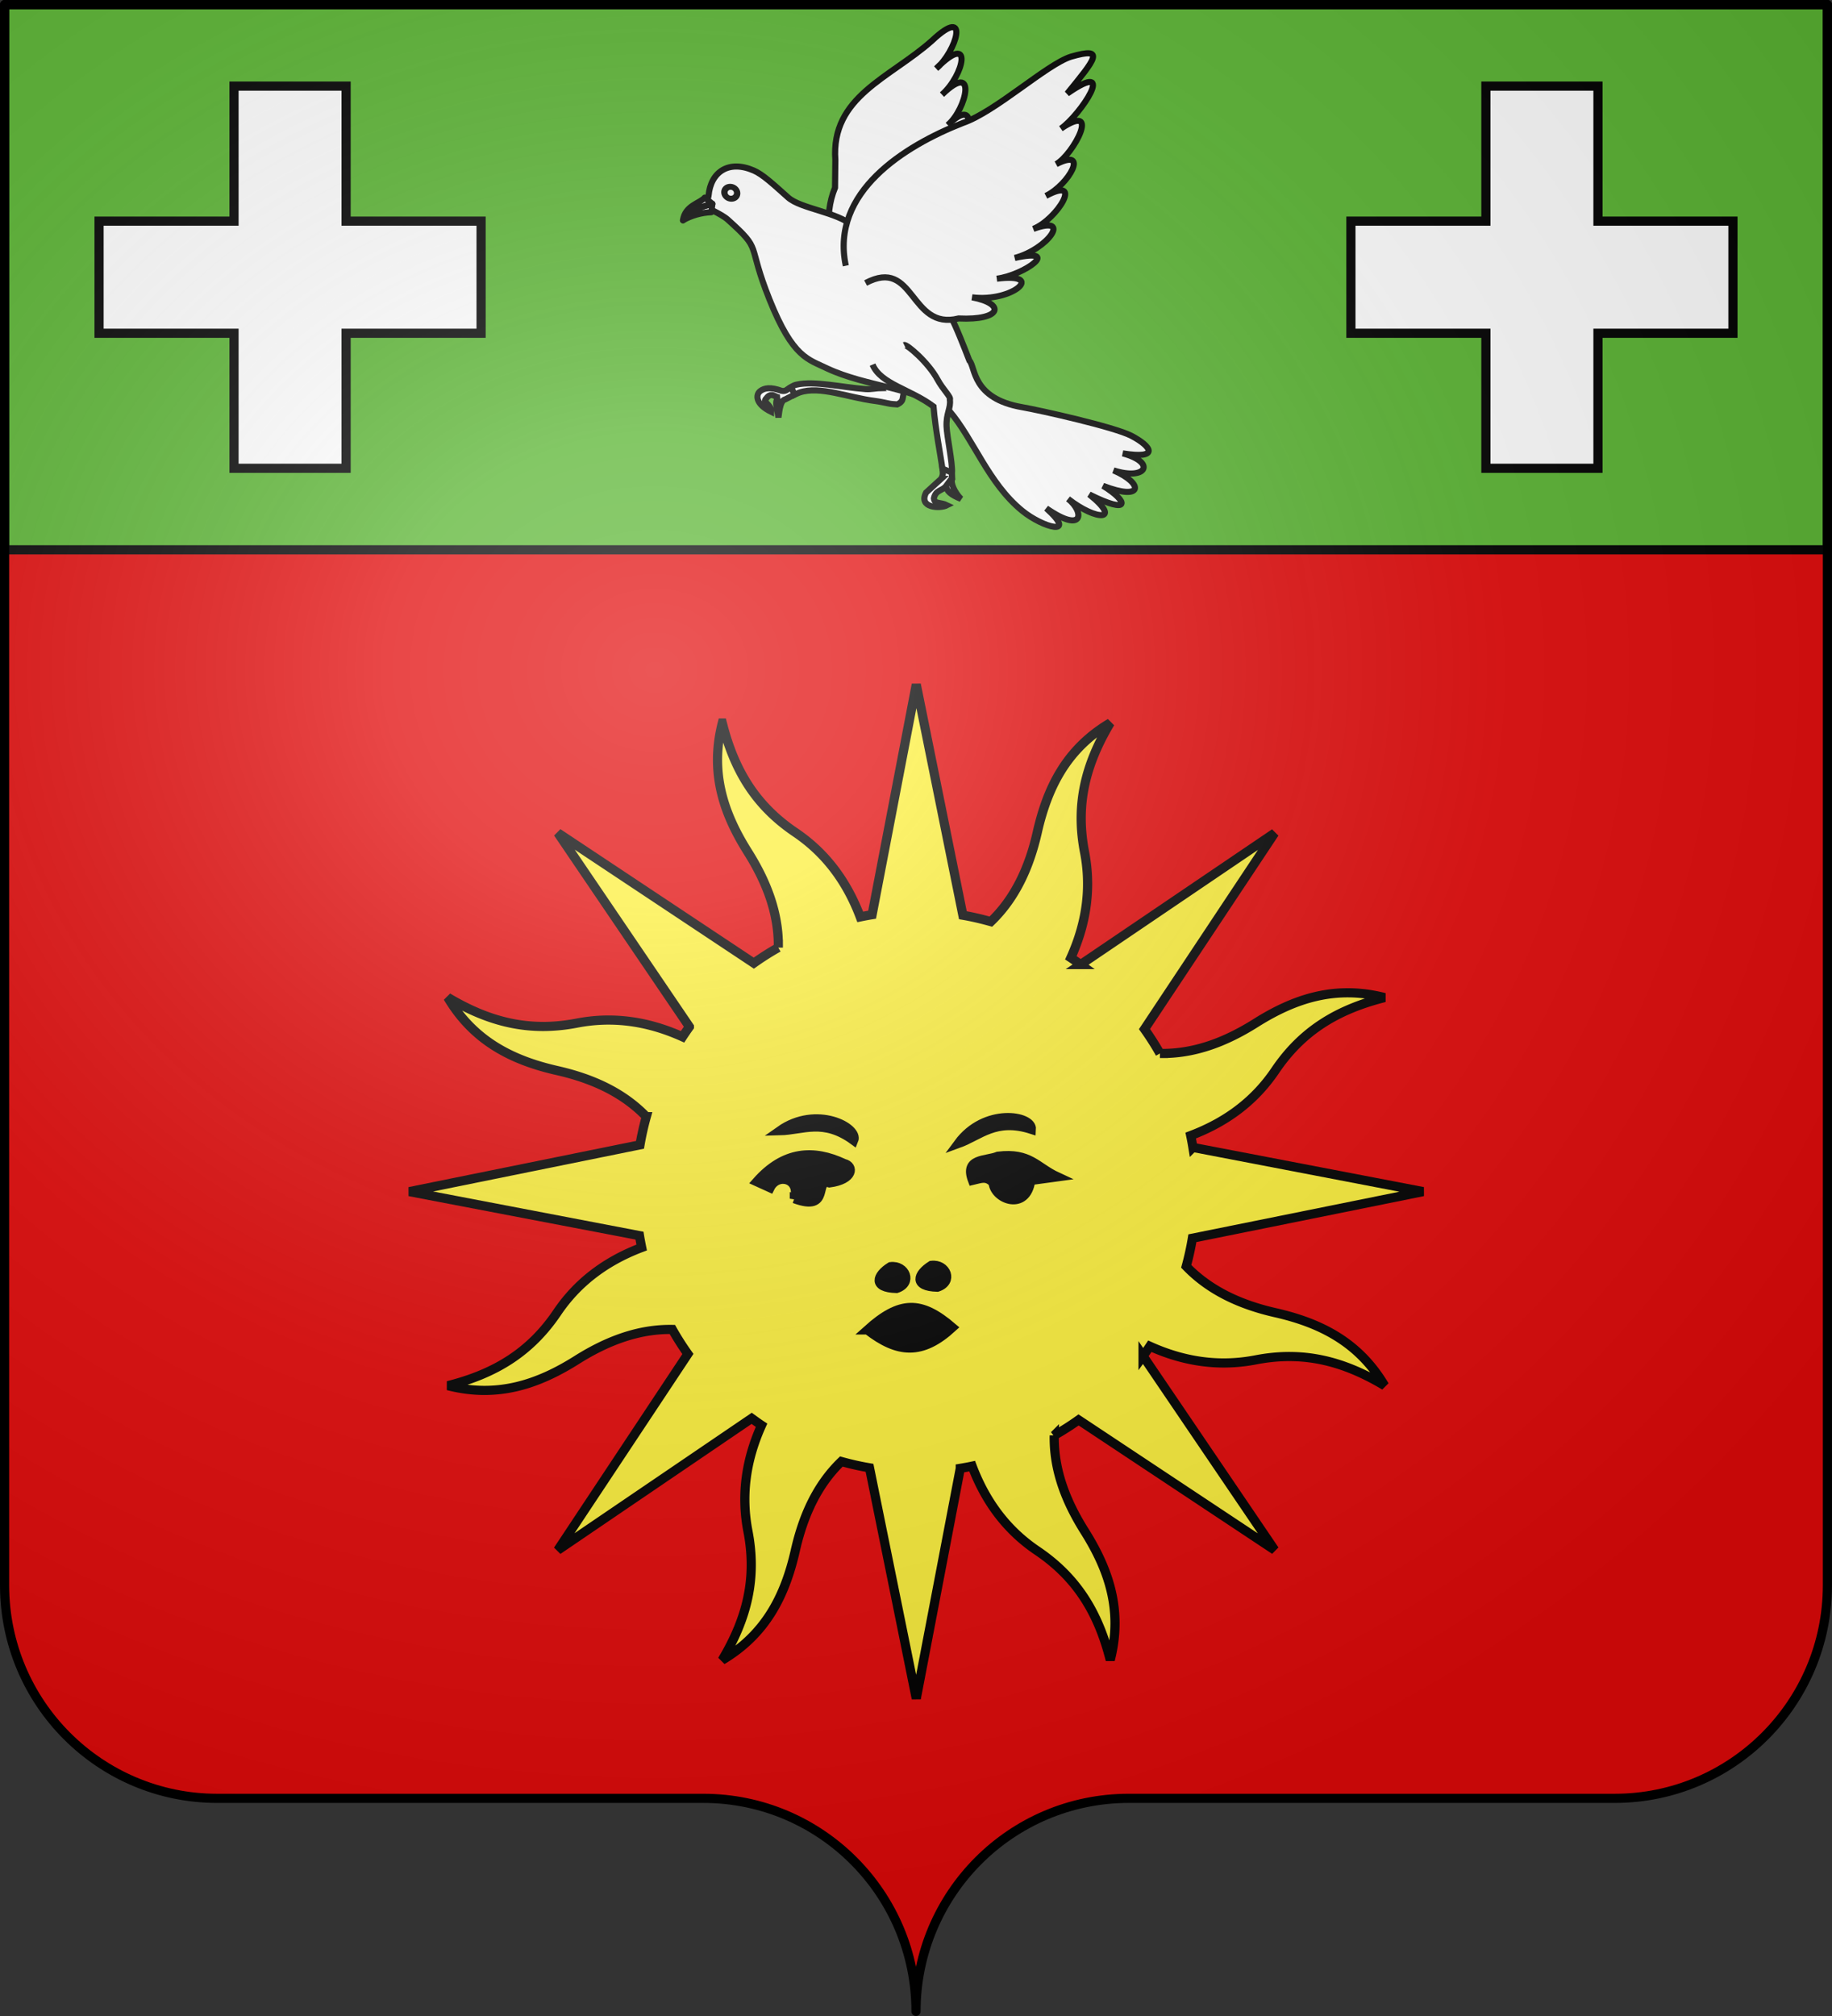
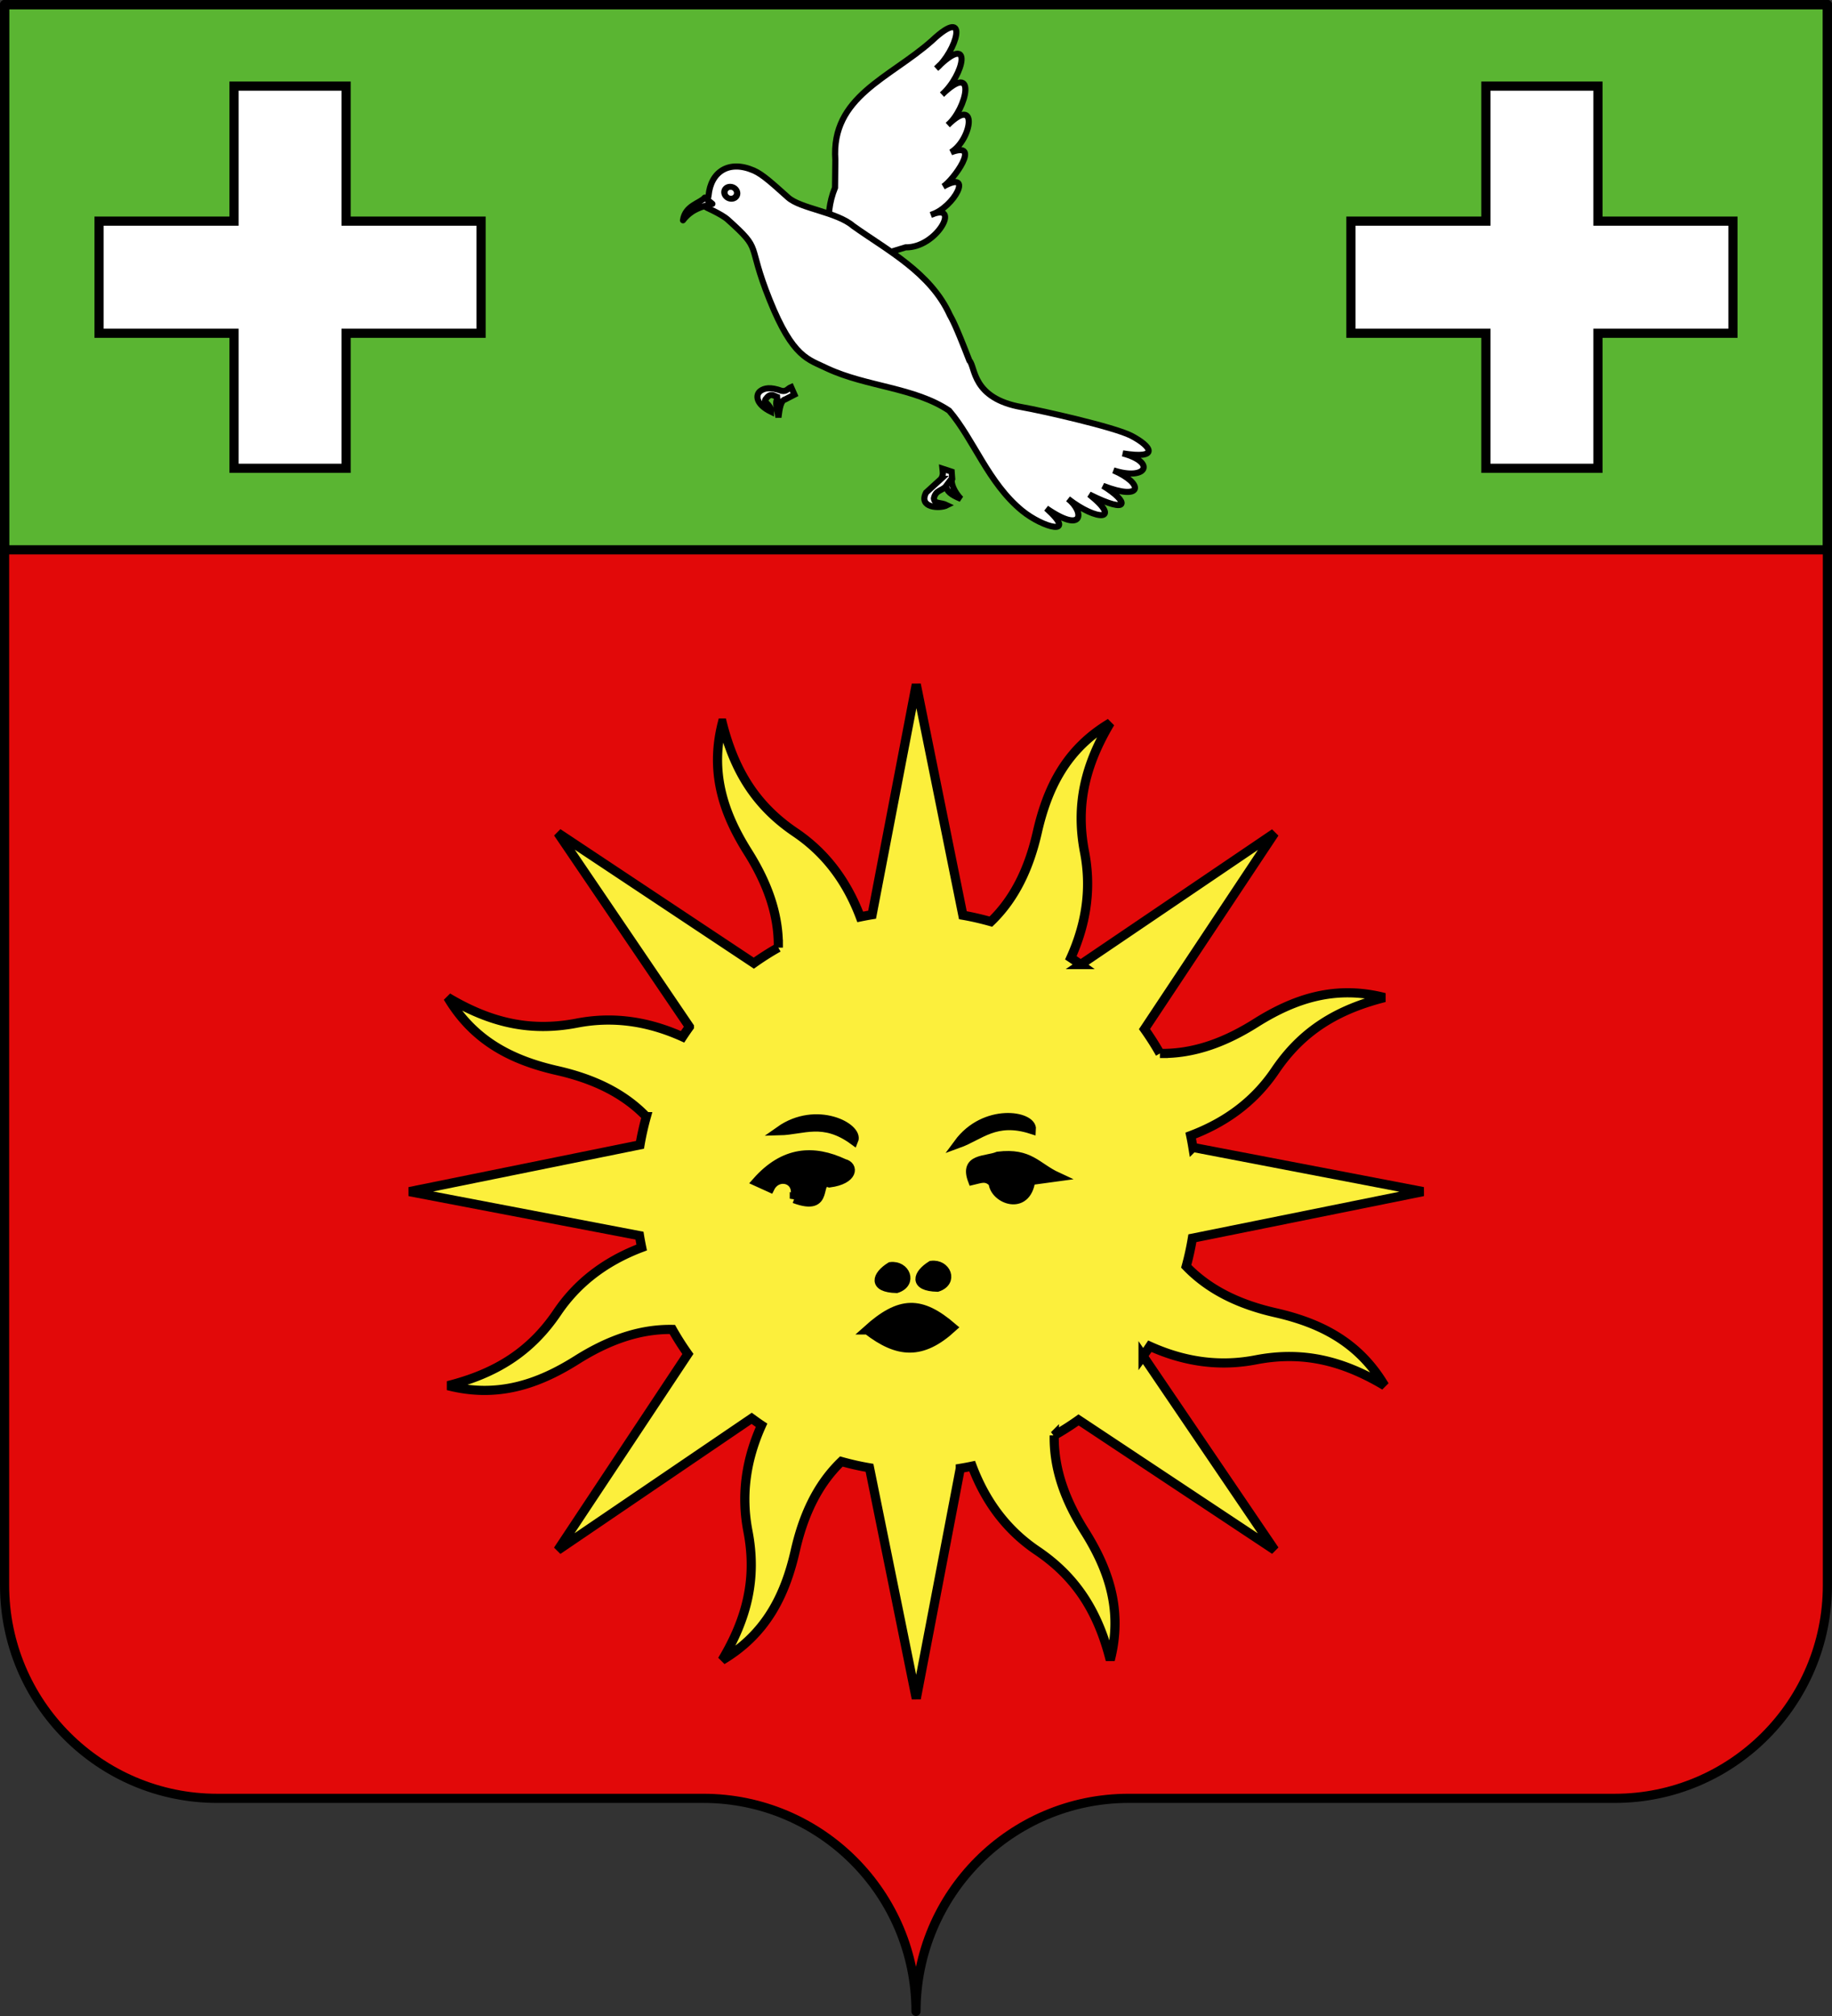
<svg xmlns="http://www.w3.org/2000/svg" xmlns:xlink="http://www.w3.org/1999/xlink" height="660" width="600.003" version="1.0">
  <rect width="100%" height="100%" fill="#333333" stroke="none" />
  <defs>
    <radialGradient r="300" fy="200.448" fx="285.186" cy="200.448" cx="285.186" gradientTransform="matrix(1.551 0 0 1.35 -152.894 151.099)" gradientUnits="userSpaceOnUse" id="b" xlink:href="#a" />
    <linearGradient id="a">
      <stop style="stop-color:white;stop-opacity:.314" offset="0" />
      <stop offset=".19" style="stop-color:white;stop-opacity:.251" />
      <stop style="stop-color:#6b6b6b;stop-opacity:.125" offset=".6" />
      <stop style="stop-color:black;stop-opacity:.125" offset="1" />
    </linearGradient>
  </defs>
  <g style="display:inline">
    <g style="fill:#e20909">
      <g style="fill:#e20909;stroke:none;display:inline">
        <path d="M375 860.862c0-38.504 31.203-69.753 69.65-69.753h159.2c38.447 0 69.65-31.25 69.65-69.754V203.862h-597v517.493c0 38.504 31.203 69.754 69.65 69.754h159.2c38.447 0 69.65 31.25 69.65 69.753z" style="fill:#e20909;fill-opacity:1;fill-rule:nonzero;stroke:none;stroke-width:3;stroke-linecap:round;stroke-linejoin:round;stroke-miterlimit:4;stroke-dasharray:none;stroke-dashoffset:0;stroke-opacity:1;display:inline" transform="translate(-75 -202.362)" />
      </g>
    </g>
  </g>
  <g style="fill:#5ab532">
    <path d="M87.929 188.826v178.5h597v-178.5h-597z" style="fill:#5ab532;fill-opacity:1;fill-rule:nonzero;stroke:#000;stroke-width:3;stroke-linecap:round;stroke-linejoin:round;stroke-miterlimit:4;stroke-dasharray:none;stroke-dashoffset:0;stroke-opacity:1;display:inline" transform="translate(-86.429 -187.326)" />
  </g>
  <g style="display:inline">
    <g style="stroke:#000;stroke-width:1.6">
      <g style="stroke:#000;stroke-width:1.6">
        <g style="stroke:#000;stroke-width:2.121;display:inline">
          <path style="opacity:1;fill:#fcef3c;fill-opacity:1;fill-rule:nonzero;stroke:#000;stroke-width:2.121;stroke-linecap:butt;stroke-linejoin:miter;marker:none;marker-start:none;marker-mid:none;marker-end:none;stroke-miterlimit:4;stroke-dasharray:none;stroke-dashoffset:0;stroke-opacity:1;visibility:visible;display:inline;overflow:visible" d="M105.115 39.11c-2.936 11.483.3 20.935 5.911 29.841 4.34 6.888 7.19 14.227 7.055 22.113a64.27 64.27 0 0 0-5.673 3.604L67.06 64.547l30.444 44.848a65.77 65.77 0 0 0-1.593 2.317c-8.635-3.89-16.74-4.662-24.465-3.167-10.92 2.112-20.19-.175-29.87-5.945 6.043 10.196 15.059 14.589 25.324 16.919 7.954 1.805 15.144 4.973 20.63 10.667a64.934 64.934 0 0 0-1.464 6.518l-53.378 10.824 53.257 10.185c.147.916.323 1.83.51 2.745-8.859 3.351-15.157 8.525-19.564 15.045-6.227 9.215-14.356 14.155-25.28 16.92 11.482 2.936 20.918-.338 29.825-5.95 6.887-4.338 14.226-7.19 22.112-7.054a64.27 64.27 0 0 0 3.604 5.673l-30.105 45.386 44.87-30.498c.75.542 1.508 1.1 2.279 1.609-3.89 8.635-4.646 16.78-3.152 24.503 2.113 10.92-.19 20.152-5.96 29.832 10.196-6.043 14.589-15.059 16.919-25.324 1.805-7.954 4.973-15.144 10.667-20.63 2.15.598 4.31 1.089 6.518 1.464l10.824 53.378 10.185-53.257a64.39 64.39 0 0 0 2.745-.51c3.35 8.862 8.527 15.158 15.045 19.564 9.215 6.227 14.155 14.356 16.92 25.28 2.937-11.482-.338-20.918-5.95-29.825-4.347-6.9-7.166-14.217-7.015-22.128a64.267 64.267 0 0 0 5.634-3.588l45.387 30.105-30.46-44.886a65.77 65.77 0 0 0 1.57-2.263c8.637 3.901 16.775 4.646 24.504 3.152 10.919-2.113 20.151.19 29.832 5.96-6.044-10.196-15.044-14.55-25.31-16.88-7.944-1.804-15.126-5.033-20.607-10.722a64.716 64.716 0 0 0 1.426-6.502l53.394-10.786-53.273-10.223a64.428 64.428 0 0 0-.51-2.745c8.867-3.348 15.157-8.524 19.564-15.045 6.227-9.215 14.372-14.117 25.296-16.882-11.482-2.936-20.934.3-29.84 5.911-6.901 4.348-14.218 7.167-22.129 7.016a64.275 64.275 0 0 0-3.588-5.634l30.121-45.348-44.902 30.422a65.786 65.786 0 0 0-2.263-1.57c3.896-8.634 4.662-16.742 3.167-24.466-2.112-10.92.175-20.19 5.945-29.87-10.196 6.043-14.55 15.043-16.88 25.308-1.808 7.963-5.031 15.176-10.744 20.662-2.135-.593-4.288-1.107-6.48-1.48L150.01 30.188 139.787 83.46c-.916.147-1.83.323-2.745.51-3.35-8.861-8.524-15.157-15.045-19.564-9.215-6.227-14.117-14.372-16.882-25.296z" transform="matrix(1.415 0 0 1.415 87.826 181.362)" />
          <path style="fill:#000;fill-opacity:1;fill-rule:evenodd;stroke:#000;stroke-width:2.121;stroke-linecap:butt;stroke-linejoin:miter;stroke-opacity:1" d="M138.694 179.527c7.096 5.48 12.635 5.892 19.689-.57-7.296-6.258-12.083-6.26-19.69.57zM121.784 149.16c1.522-4.594-3.865-6.059-5.612-2.526l-3.086-1.403c6.32-7.14 13.136-7.523 20.203-4.209 2.362.546 2.262 3.753-3.367 4.49-3.662-1.184.48 6.885-8.138 3.648zM118.417 133.446c5.382-.135 10.074-2.918 17.117 2.245 1.252-2.97-8.601-8.255-17.117-2.245zM159.713 136.412c5.062-1.832 8.632-5.957 16.947-3.289.247-3.213-10.772-5.108-16.947 3.289zM167.803 145.512c-1.59-1.783-3.18-.905-4.77-.561-2.003-5.27 3.09-4.46 5.892-5.612 7.389-.903 8.885 2.522 13.75 4.77l-6.174.842c-1.02 7.236-8.383 4.363-8.698.561zM153.492 164.593c3.47-.44 5.24 3.806 1.403 5.05-5.618-.14-4.626-3.04-1.403-5.05zM144.038 164.89c3.469-.44 5.24 3.805 1.403 5.05-5.618-.141-4.626-3.041-1.403-5.05z" transform="matrix(1.415 0 0 1.415 87.826 181.362)" />
        </g>
      </g>
    </g>
    <g style="display:inline">
      <path d="M2541.62 2842.363h209.755V2589.75h252.612v-209.754h-252.612v-252.613h-209.754v252.613h-252.613v209.754h252.613v252.613z" style="fill:#fff;fill-opacity:1;stroke:#000;stroke-width:17.143;stroke-miterlimit:4;stroke-dasharray:none;stroke-opacity:1" transform="matrix(.175 0 0 .175 -368.137 -344.102)" />
    </g>
    <g style="display:inline">
      <path style="fill:#fff;fill-opacity:1;stroke:#000;stroke-width:17.143;stroke-miterlimit:4;stroke-dasharray:none;stroke-opacity:1" d="M2541.62 2842.363h209.755V2589.75h252.612v-209.754h-252.612v-252.613h-209.754v252.613h-252.613v209.754h252.613v252.613z" transform="matrix(.175 0 0 .175 41.863 -344.102)" />
    </g>
    <g style="stroke:#000;stroke-width:2.903;stroke-opacity:1">
      <g style="fill:#fff;stroke:#000;stroke-width:4.273;stroke-miterlimit:4;stroke-dasharray:none;stroke-opacity:1;display:inline">
        <g style="fill:#fff;stroke:#000;stroke-width:4.273;stroke-miterlimit:4;stroke-dasharray:none;stroke-opacity:1">
          <path d="M761.91 843.908c.137-20.856-6.054-39.186 2.495-60.041l.22-19.36c-3.154-44.462 38.112-57.218 67.562-83.41 27.524-25.938 16.78 8.165 3.053 19.406 26.558-26.594 19.24 4.94 4.047 18.242 24.891-24.16 17.243 10.041 4.062 21.274 21.428-21.099 16.854 10.16 2.204 19.11 21.89-8.323 1.484 19.722-5.449 23.993 21.566-12.228 8.007 14.505-8.567 19.79 21.473-9.412 4.455 23.142-17.77 22.71l-21.556 6.589-21.334 22.66" style="fill:#fff;fill-opacity:1;fill-rule:evenodd;stroke:#000;stroke-width:4.273;stroke-linecap:butt;stroke-linejoin:miter;stroke-miterlimit:4;stroke-dasharray:none;stroke-opacity:1" transform="matrix(.468 0 0 .468 -84.259 -305.41)" />
          <g style="fill:#fff;stroke:#000;stroke-width:4.273;stroke-miterlimit:4;stroke-dasharray:none;stroke-opacity:1">
-             <path d="M802.813 912.256c-.76 9.485-5.67 23.562-8.696 30.106-1.002 2.168-4.436 2.724-4.436 2.724-2.5-.84-3.466-.95-5.994-2.123-2.786-1.292-5.63-2.646-8.62-3.755-17.992-6.671-34.99-19.137-49.951-17.719-1.576.15-3.12.433-4.63.868l-3.284-4.798c2.306-.833 4.183-1.93 7.07-1.893 12.92.17 30.133 8.926 46.308 13.977 3.53 1.103 7.732 1.067 11.02 1.806-2.85-11.74-2.773-22.748-3.031-33.84" style="fill:#fff;fill-opacity:1;fill-rule:evenodd;stroke:#000;stroke-width:4.273;stroke-linecap:butt;stroke-linejoin:miter;stroke-miterlimit:4;stroke-dasharray:none;stroke-opacity:1" transform="matrix(.456 -.106 .106 .456 -166.414 -214.855)" />
            <path d="M713.02 917.52c-6.912-4.532-11.335-4.63-14.445-3.28-4.044 1.755-5.483 8.154 4.004 15.911 1.48-5.188-4.854-7.89-1.179-9.9 4.642-4.025 6.367 1.067 9.55 1.603-4.837-.484-3.737 7.622-4.3 13.324 2.129-5.854 4.32-11.327 7.43-11.238l7.11-1.802-1.06-5.663c-2.515.41-3.906 2.509-7.11 1.044z" style="fill:#fff;fill-opacity:1;fill-rule:evenodd;stroke:#000;stroke-width:4.273;stroke-linecap:butt;stroke-linejoin:miter;stroke-miterlimit:4;stroke-dasharray:none;stroke-opacity:1" transform="matrix(.456 -.106 .106 .456 -166.414 -214.855)" />
          </g>
          <path style="fill:#fff;fill-opacity:1;fill-rule:evenodd;stroke:#000;stroke-width:4.273;stroke-linecap:butt;stroke-linejoin:miter;stroke-miterlimit:4;stroke-dasharray:none;stroke-opacity:1" d="M844.801 873.055c1.666 3.1 3.582 5.89 13.639 31.814 4.386 4.46 1.517 26.43 36.868 32.56 12.766 2.213 64.575 13.845 76.376 19.967 14.235 7.383 20.24 16.597-5.942 12.338 23.969 6.447 16.147 19.261-6.456 11.894 21.576 9.344 20.554 21.707-7.361 10.804 18.164 11.072 19.413 20.625-9.603 6.033 23.237 18.5 5.48 18.984-14.858 3.09 11.426 8.984 11.368 24.988-15.215 6.611 22.355 20.132-2.18 13.741-16.927 1.677-23.743-19.423-33.812-49.825-51.055-69.989-24.34-16.307-57.73-16.687-85.205-29.447-13.318-6.566-23.997-7.146-40.45-48.142-16.455-40.997-4.382-33.67-29.318-56.075-4.449-3.997-16.408-9.031-16.78-9.393 1.218-2.642 3.155-4.922 3.393-7.458 1.552-16.524 14.065-25.071 31.577-17.48 6.402 2.775 13.474 9.439 24.07 18.871 8.902 7.924 34.022 10.03 45.578 19.969 23.547 16.801 54.108 32.493 67.67 62.356z" transform="matrix(.468 0 0 .468 -84.259 -305.41)" />
-           <path style="fill:#fff;fill-opacity:1;fill-rule:evenodd;stroke:#000;stroke-width:4.273;stroke-linecap:butt;stroke-linejoin:miter;stroke-miterlimit:4;stroke-dasharray:none;stroke-opacity:1" d="M771.947 838.473c-10.968-51.509 41.135-83.868 81.859-99.85 22.834-7.762 58.728-41.06 75.737-46.387 24.62-7.148 16.805 1.877-2.671 25.812 36.07-25.087 9.152 15.126-4.408 24.52 28.655-19.264 8.822 18.03-3.311 24.868 23.537-12.002 9.107 14.257-7.162 22.165 26.982-14.517 7.859 16.484-8.838 23.118 27.557-10.1 10.156 14.266-13.004 20.317 33.363-7.453 7.086 11.935-12.557 14.523 34.757-4.547 11.239 16.727-17.305 13.02 23.729 4.463 20.72 16.237-9.403 14.78-34.558 8.632-30.406-43.154-65.084-24.788" transform="matrix(.468 0 0 .468 -84.259 -305.41)" />
-           <path d="m678.591 795.2-.765 5.842c-6.861.267-14.203 2.333-19.822 5.649 6-7.79 13.16-9.508 20.587-11.491z" style="fill:#fff;fill-opacity:1;fill-rule:evenodd;stroke:#000;stroke-width:4.273;stroke-linecap:round;stroke-linejoin:round;stroke-miterlimit:4;stroke-dasharray:none;stroke-opacity:1" transform="matrix(.468 0 0 .468 -84.259 -305.41)" />
          <path transform="matrix(-.275 -.017 .001 .257 390.944 6.74)" d="M559.801 255.862a7.587 7.587 0 1 1-15.174 0 7.587 7.587 0 0 1 15.174 0z" style="fill:#fff;fill-opacity:1;stroke:#000;stroke-width:7.533;stroke-linejoin:miter;stroke-miterlimit:4;stroke-dasharray:none;stroke-opacity:1" />
          <path d="m673.241 790.816 5.35 4.384c-7.427 1.983-14.587 3.7-20.587 11.49 1.415-10.434 12.072-11.951 15.237-15.874z" style="fill:#fff;fill-opacity:1;fill-rule:evenodd;stroke:#000;stroke-width:4.273;stroke-linecap:round;stroke-linejoin:round;stroke-miterlimit:4;stroke-dasharray:none;stroke-opacity:1" transform="matrix(.468 0 0 .468 -84.259 -305.41)" />
          <g style="fill:#fff;stroke:#000;stroke-width:4.273;stroke-miterlimit:4;stroke-dasharray:none;stroke-opacity:1">
            <path style="fill:#fff;fill-opacity:1;fill-rule:evenodd;stroke:#000;stroke-width:4.273;stroke-linecap:butt;stroke-linejoin:miter;stroke-miterlimit:4;stroke-dasharray:none;stroke-opacity:1" d="m807.622 1003.86-12.133 7.442c-7.49 9.526 7.356 13.006 12.756 11.445-4.05-3.082-8.53-2.246-8.157-6.43 2.414-5.818 6.793-3.886 10.205-7.035-.789 3.498 1.926 6.826 8.318 10.929-3.634-5.434-5.153-12.441-3.367-14.832l.566-5.068-5.945-3.288c-.236 2.653-.051 4.356-2.243 6.836z" transform="matrix(.46 -.088 .088 .46 -151.62 -233.932)" />
-             <path d="M799.86 907.142c1.744-.457 14.195 14.853 18.373 28.103 2.381 7.552 7.227 13.963 5.793 15.397-.303 5.953-4.401 8.875-5.771 17.859-1.085 7.111-.616 25.551-2.31 32.562l-6.061-4.041c.436-9.588.34-28.046 2.02-43.855-13.655-14.984-33.28-22.28-36.371-36.759" style="fill:#fff;fill-opacity:1;fill-rule:evenodd;stroke:#000;stroke-width:4.273;stroke-linecap:butt;stroke-linejoin:miter;stroke-miterlimit:4;stroke-dasharray:none;stroke-opacity:1" transform="matrix(.46 -.088 .088 .46 -151.62 -233.932)" />
          </g>
        </g>
      </g>
    </g>
  </g>
  <g style="display:inline">
-     <path d="M76.5 203.862v517.491c0 38.505 31.203 69.755 69.65 69.755h159.2c38.447 0 69.65 31.25 69.65 69.754 0-38.504 31.203-69.754 69.65-69.754h159.2c38.447 0 69.65-31.25 69.65-69.755v-517.49h-597z" style="fill:url(#b);fill-opacity:1;fill-rule:evenodd;stroke:none;stroke-width:3;stroke-linecap:butt;stroke-linejoin:miter;stroke-miterlimit:4;stroke-dasharray:none;stroke-opacity:1;display:inline" transform="translate(-75 -202.362)" />
-   </g>
+     </g>
  <g style="display:inline">
    <path style="fill:none;fill-opacity:1;fill-rule:nonzero;stroke:#000;stroke-width:3;stroke-linecap:round;stroke-linejoin:round;stroke-miterlimit:4;stroke-dasharray:none;stroke-dashoffset:0;stroke-opacity:1;display:inline" d="M302.06 658.5c0-38.504 31.203-69.753 69.65-69.753h159.2c38.446 0 69.65-31.25 69.65-69.754V1.5h-597v517.493c0 38.504 31.203 69.754 69.65 69.754h159.2c38.446 0 69.65 31.25 69.65 69.753z" transform="translate(-2.06)" />
  </g>
</svg>